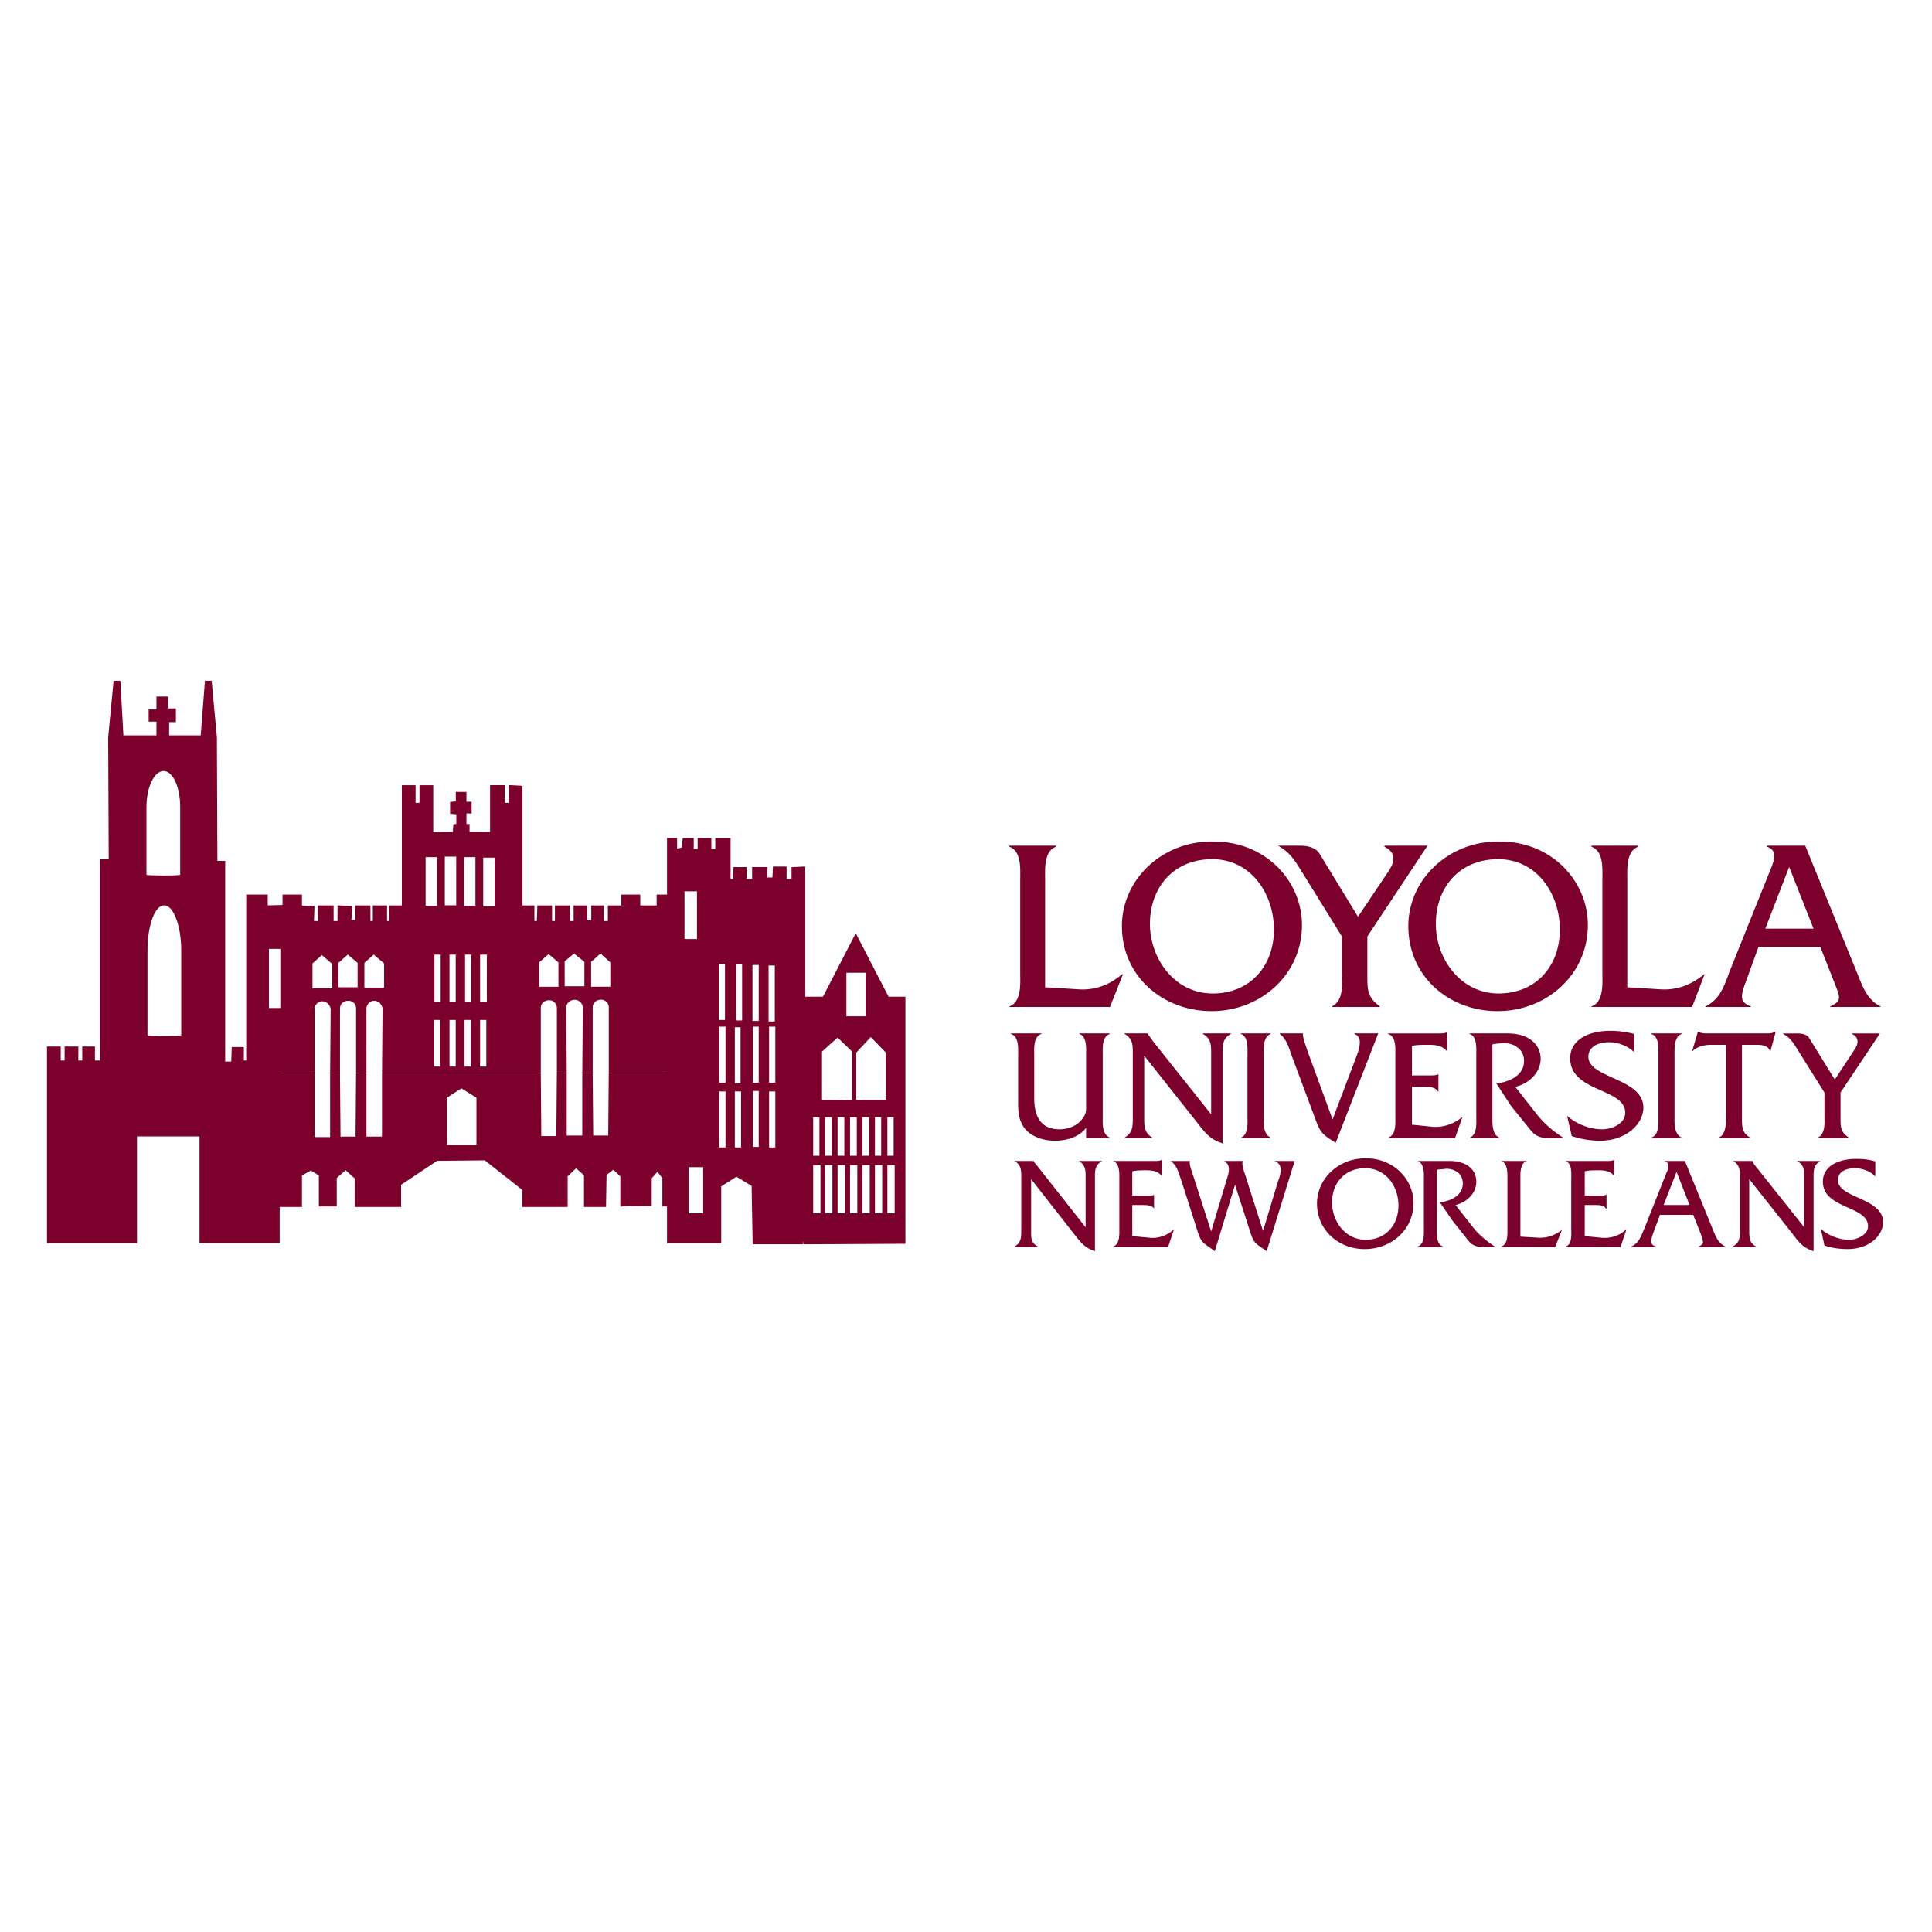
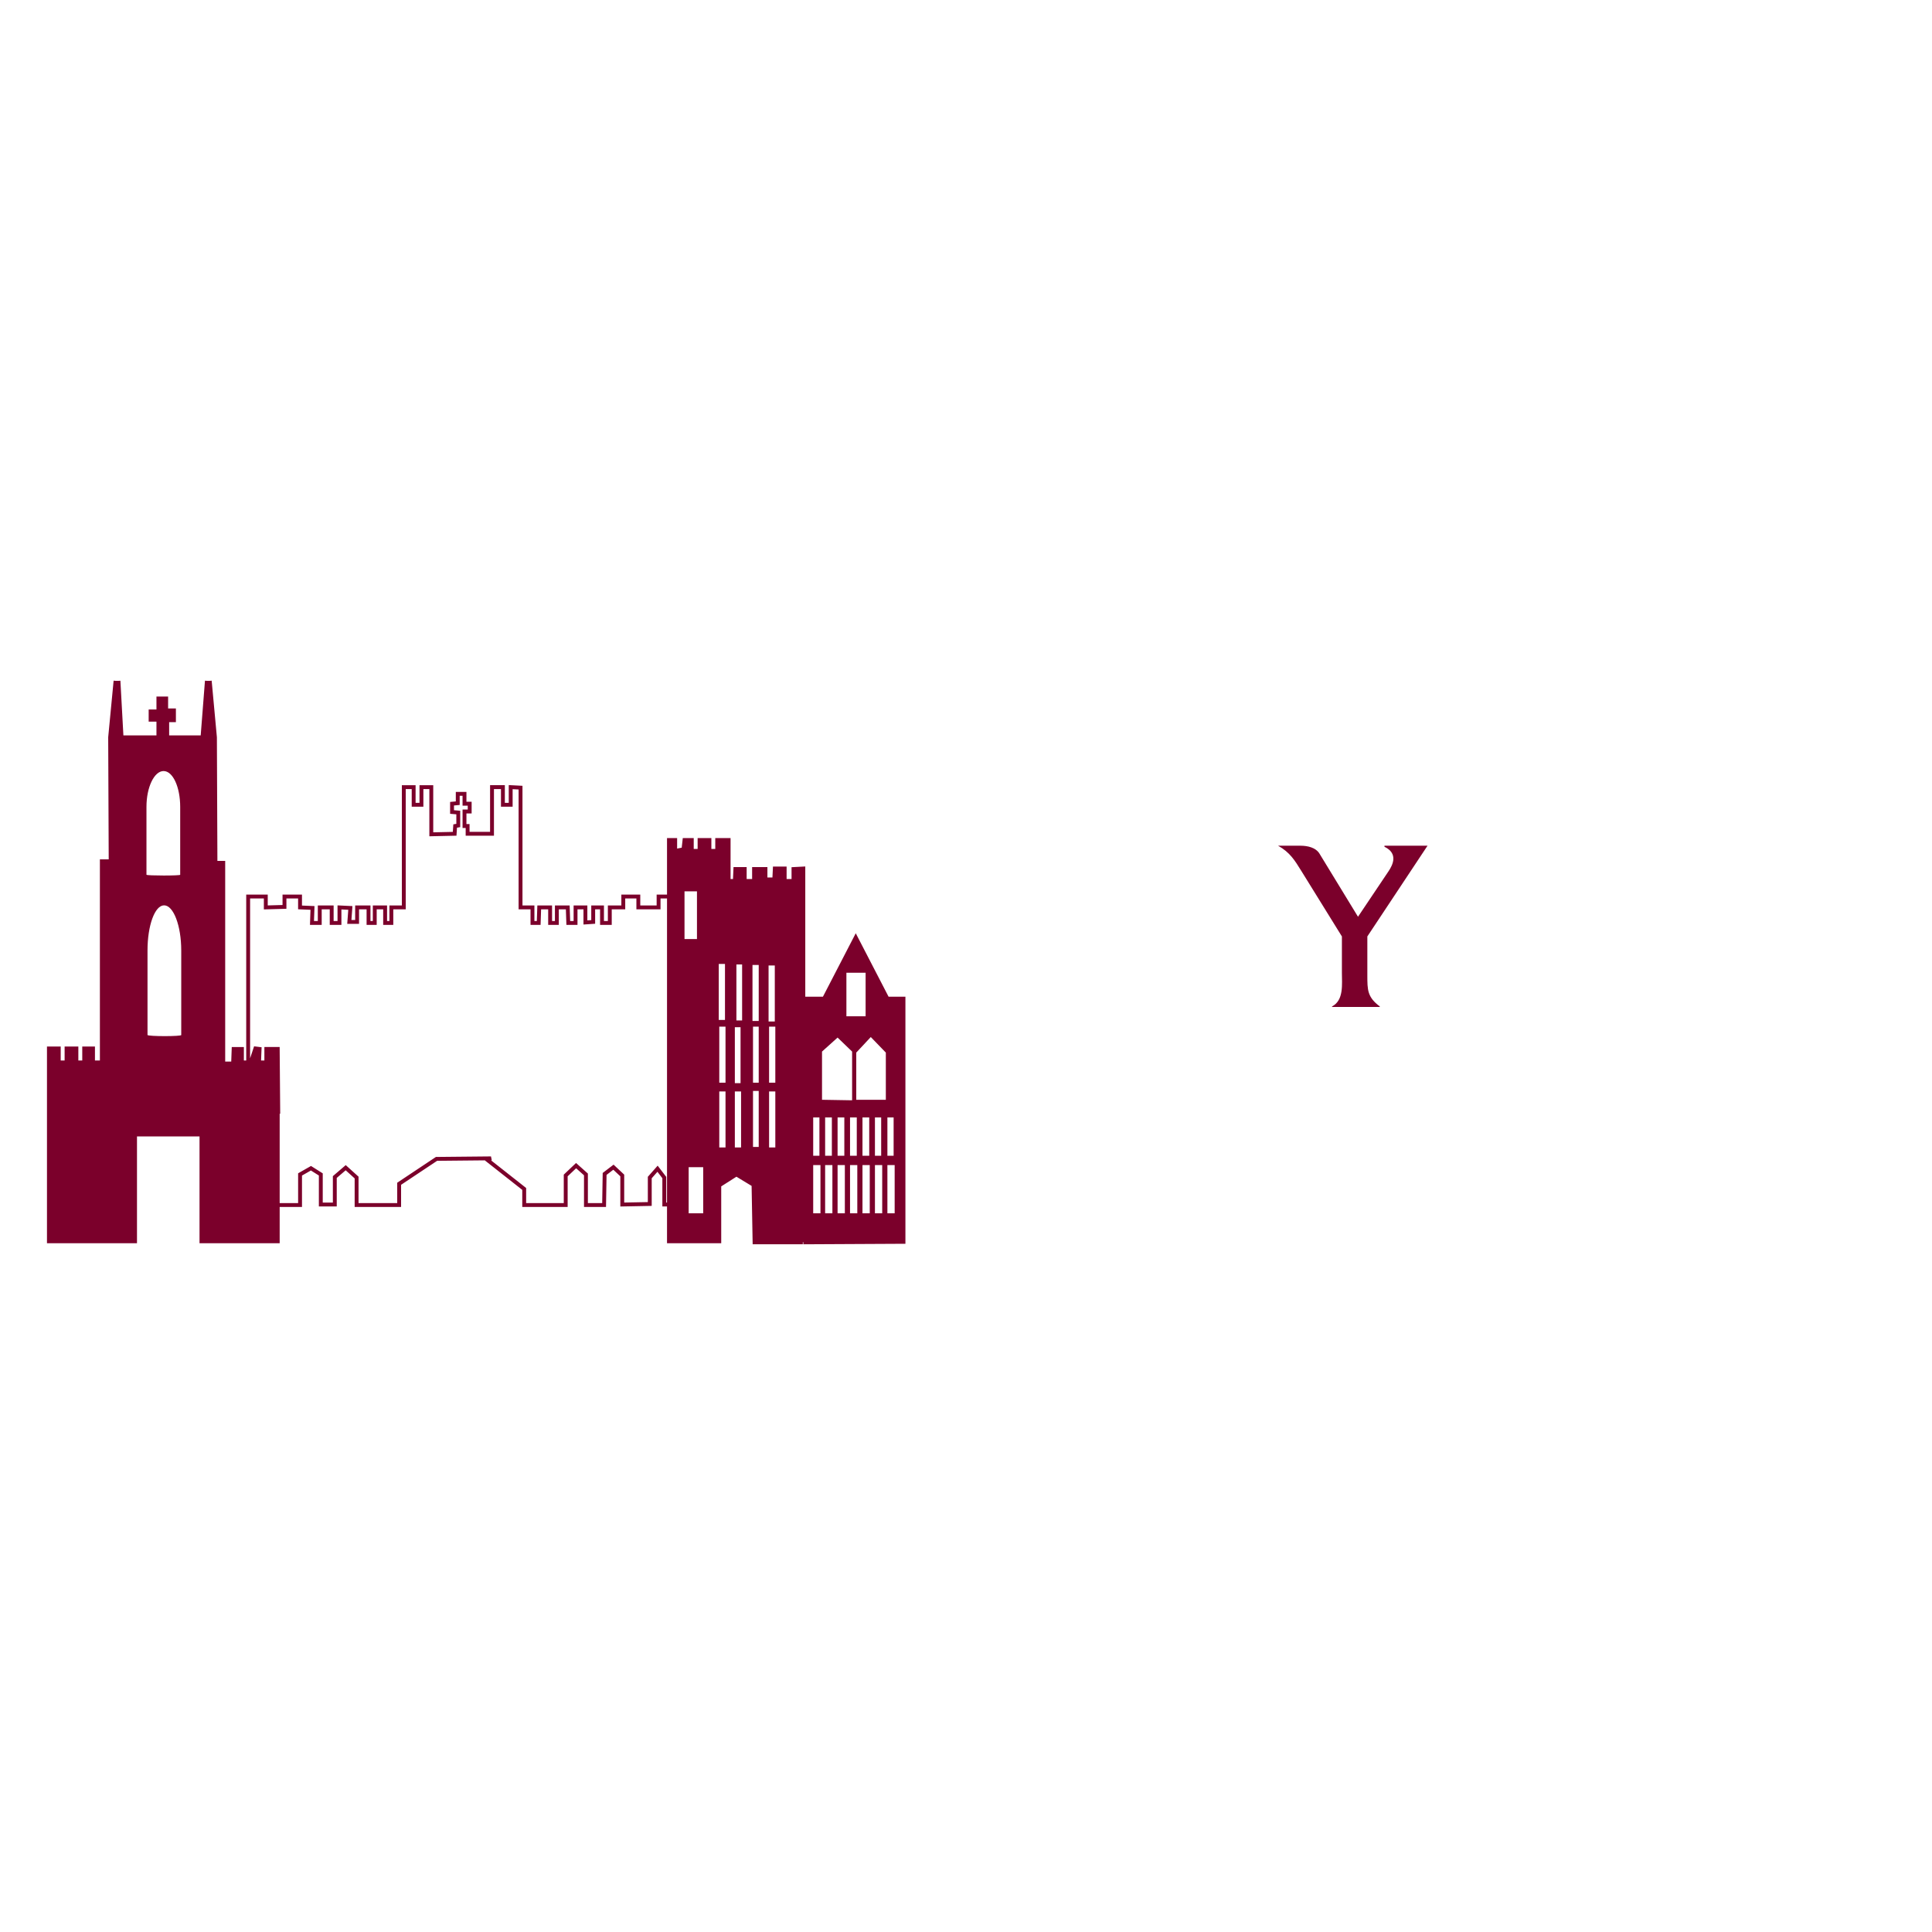
<svg xmlns="http://www.w3.org/2000/svg" width="2500" height="2500" viewBox="0 0 192.756 192.756">
-   <path fill-rule="evenodd" clip-rule="evenodd" fill="#fff" d="M0 0h192.756v192.756H0V0z" />
-   <path d="M108.361 113.553h2.383v-.053c-.83-.311-.725-1.447-.725-2.172v-6.002c0-.723-.105-1.912.725-2.172l-.053-.051h-3.002v.051c.775.26.672 1.449.672 2.172v4.76c0 .568.053.982-.311 1.449-.518.775-1.449 1.137-2.328 1.137-1.656 0-2.537-.982-2.537-3.104v-4.242c0-.723-.104-1.912.725-2.172v-.051h-3.055v.051c.828.26.725 1.449.725 2.172v4.242c0 1.139-.051 2.225.777 3.156.725.775 1.863 1.086 2.898 1.086 1.139 0 2.434-.361 3.105-1.293v1.036h.001zM114.16 105.326l5.486 6.932c.725.932 1.191 1.449 2.33 1.812v-8.951c0-.879 0-1.5.828-1.965v-.051h-2.795v.051c.828.465.828 1.086.828 1.965v6.053l-5.85-7.346-.207-.309c-.104-.156-.207-.209-.26-.414h-2.328v.051c.828.465.828 1.086.828 1.965v6.363c0 .879 0 1.553-.828 2.018v.053h2.795v-.053c-.828-.465-.828-1.139-.828-2.018v-6.156h.001zM124.461 111.328c0 .725.104 1.914-.672 2.172v.053h3.002v-.053c-.777-.311-.725-1.447-.725-2.172v-6.002c0-.723-.053-1.912.725-2.172v-.051h-3.002v.051c.775.26.672 1.449.672 2.172v6.002zM132.951 111.689l-2.537-6.932c-.104-.361-.414-1.139-.414-1.5v-.154h-2.328v.051c.725.518.932 1.449 1.242 2.275l2.432 6.52c.467 1.24.83 1.344 1.916 2.068l4.244-10.914h-2.381v.051c.984.363.414 1.707 0 2.793l-2.174 5.742zM140.871 108.43h1.139c.518 0 1.191 0 1.451.467h.051v-1.707h-.051c-.207.104-.467.104-.727.104h-1.863v-2.949c.467-.104 1.035-.104 1.605-.104.725 0 1.396.053 1.863.621h.053V103h-.053c-.207.104-.467.104-.725.104h-5.125v.051c.828.26.725 1.449.725 2.172v6.002c0 .725.104 1.914-.725 2.172v.053h6.678l.725-2.07h-.051c-.828.672-1.916 1.035-2.951.932l-2.02-.207v-3.779h.001zM146.617 103.104v.051c.777.26.674 1.449.674 2.172v6.002c0 .725.104 1.914-.674 2.172v.053h3.002v-.054c-.775-.258-.723-1.447-.723-2.172v-7.139c.412-.053.723-.104 1.086-.104 1.088-.053 2.07.621 2.07 1.758 0 1.5-1.5 2.07-2.744 2.277l1.451 2.223 1.967 2.432c.465.57.982.777 1.811.777h1.502c-.932-.57-1.916-1.398-2.588-2.225l-2.277-2.898c1.293-.258 2.535-1.396 2.535-2.793 0-1.447-1.189-2.533-3.312-2.533h-3.78v.001zM163.027 103.154a9.39 9.39 0 0 0-2.381-.311c-1.967 0-3.986.775-3.986 2.742 0 3.414 5.488 2.949 5.488 5.432 0 1.137-1.398 1.654-2.279 1.654-1.242 0-2.588-.518-3.52-1.344l.467 2.018a8.855 8.855 0 0 0 2.846.465c2.486 0 4.297-1.604 4.297-3.311 0-2.949-5.486-2.896-5.486-5.07 0-1.086 1.139-1.447 2.018-1.447.934 0 1.916.361 2.537.982v-1.81h-.001zM165.461 111.328c0 .725.104 1.914-.725 2.172v.053h3.055v-.053c-.777-.311-.725-1.447-.725-2.172v-6.002c0-.723-.053-1.912.725-2.172v-.051h-3.055v.051c.828.26.725 1.449.725 2.172v6.002zM173.795 104.24h1.449c.518 0 1.139.053 1.346.621h.053l.518-1.914h-.053a1.645 1.645 0 0 1-.725.156h-6.367c-.207-.053-.414-.053-.568-.156h-.053l-.568 1.914h.051c.467-.465 1.191-.621 1.863-.621h1.449v7.088c0 .725.053 1.861-.723 2.172v.053h3.156v-.053c-.828-.465-.828-1.086-.828-2.018v-7.242zM183.631 109l3.934-5.896h-2.795v.051c.881.414.518 1.189.26 1.553l-1.969 3-2.588-4.189c-.207-.312-.672-.414-1.189-.414h-1.451c.777.414 1.088.93 1.502 1.604l2.691 4.293v2.328c0 .775.104 1.811-.672 2.172v.053h3.105v-.055c-.828-.568-.828-1.035-.828-2.018V109zM104.271 98.5V87.843c0-1.086-.154-2.897 1.088-3.363v-.103h-4.658v.103c1.242.466 1.086 2.225 1.086 3.363v9.208c0 1.086.156 2.896-1.086 3.361v.053h10.043l1.293-3.26h-.104c-1.189 1.035-2.641 1.604-4.297 1.5l-3.365-.205zM121.096 83.963c-5.123-.104-9.162 3.776-9.162 8.432 0 5.017 4.09 8.484 8.957 8.484 4.865 0 9.006-3.621 9.006-8.587-.001-4.397-3.624-8.329-8.801-8.329zm-.155 1.759c3.883 0 6.16 3.466 6.16 7.036 0 3.621-2.381 6.362-6.107 6.362-3.832 0-6.264-3.517-6.264-6.931 0-3.726 2.432-6.467 6.211-6.467z" fill-rule="evenodd" clip-rule="evenodd" fill="#7b002b" />
  <path d="M136.42 93.429l6.004-9.052h-4.297v.103c1.398.673.83 1.811.416 2.432l-3.055 4.552-3.883-6.363c-.363-.518-1.088-.724-1.863-.724h-2.227c1.191.672 1.656 1.448 2.33 2.535l4.037 6.518v3.622c0 1.137.207 2.742-.984 3.361v.053h4.764v-.053c-1.242-.93-1.242-1.654-1.242-3.104v-3.88z" fill-rule="evenodd" clip-rule="evenodd" fill="#7b002b" />
-   <path d="M149.672 83.963c-5.125-.104-9.162 3.776-9.162 8.432 0 5.017 4.037 8.484 8.904 8.484 4.865 0 9.006-3.621 9.006-8.587 0-4.397-3.623-8.329-8.748-8.329zm-.207 1.759c3.883 0 6.16 3.466 6.16 7.036 0 3.621-2.381 6.362-6.107 6.362-3.832 0-6.264-3.517-6.264-6.931 0-3.726 2.432-6.467 6.211-6.467zM162.355 98.5V87.843c0-1.086-.156-2.897 1.086-3.363v-.103h-4.658v.103c1.242.466 1.086 2.225 1.086 3.363v9.208c0 1.086.156 2.896-1.086 3.361v.053h10.043l1.242-3.26h-.053c-1.242 1.035-2.691 1.604-4.348 1.5l-3.312-.205zM181.611 94.464l1.346 3.415c.674 1.707.828 1.965-.361 2.533v.053h5.021v-.053c-1.398-.723-1.812-2.068-2.381-3.465l-5.125-12.57h-3.832v.103c1.139.362.725 1.397.363 2.276l-4.09 10.191c-.518 1.396-.932 2.742-2.381 3.465v.053h4.504v-.053c-1.191-.465-.984-1.137-.467-2.533l1.242-3.415h6.161zm-.672-1.81h-4.814l2.381-6.156 2.433 6.156zM102.875 117.639l4.451 5.689c.621.775.984 1.189 1.916 1.5v-7.346c0-.723 0-1.24.725-1.654h-2.33c.674.414.674.932.674 1.654v4.967l-4.764-6.053-.205-.258a.667.667 0 0 1-.209-.311h-1.914c.672.414.672.932.672 1.654v5.225c0 .725 0 1.293-.672 1.656v.051h2.328v-.051c-.725-.363-.672-.932-.672-1.656v-5.067zM112.969 120.225h.984c.414 0 .984 0 1.189.363v-1.398c-.154.104-.361.104-.621.104h-1.553v-2.43c.414-.104.881-.104 1.346-.104.623 0 1.141.051 1.555.516h.051v-1.551h-.051c-.156.104-.414.104-.621.104h-4.193c.672.258.621 1.242.621 1.811v4.965c0 .57.051 1.553-.621 1.76v.051h5.486l.57-1.707h-.053c-.621.57-1.553.881-2.381.777l-1.709-.156v-3.105h.001zM123.219 118.207l1.449 4.5c.414 1.346.518 1.293 1.709 2.121l2.795-9h-2.018c.982.361.568 1.447.311 2.172l-1.451 4.811-1.811-5.689c-.207-.568-.311-.982-.207-1.293h-1.863c.725.414.465 1.242.207 2.018l-1.502 5.018-1.967-6.104c-.104-.26-.207-.674-.156-.932h-1.914c.672.465.828 1.344 1.086 2.018l1.553 4.861c.414 1.346.57 1.242 1.762 2.121l2.017-6.622zM136.316 115.568c-2.744-.051-4.918 2.018-4.918 4.502 0 2.689 2.174 4.551 4.762 4.551 2.641 0 4.867-1.914 4.867-4.604 0-2.328-1.966-4.449-4.711-4.449zm-.103.985c2.07 0 3.312 1.811 3.312 3.725 0 1.965-1.295 3.414-3.262 3.414-2.07 0-3.365-1.863-3.365-3.725 0-1.967 1.295-3.414 3.315-3.414zM141.441 115.828c.672.258.621 1.242.621 1.811v4.965c0 .57.051 1.553-.621 1.76v.051h2.537v-.051c-.674-.207-.623-1.189-.623-1.76v-5.896c.311-.051.623-.051.934-.104.879 0 1.656.518 1.656 1.449 0 1.24-1.191 1.758-2.279 1.914l1.244 1.811 1.604 2.018c.363.465.828.619 1.502.619h1.189c-.725-.465-1.553-1.137-2.121-1.811l-1.863-2.379c1.086-.258 2.07-1.139 2.07-2.328s-.932-2.068-2.691-2.068h-3.159v-.001zM151.691 123.381v-5.742c0-.568-.053-1.553.621-1.811h-2.537c.674.258.621 1.242.621 1.811v4.965c0 .57.053 1.553-.621 1.76v.051h5.385l.672-1.707c-.672.518-1.449.828-2.33.777l-1.811-.104zM158.109 120.225h.984c.414 0 .932 0 1.139.363h.053v-1.398h-.053c-.156.104-.363.104-.57.104h-1.553v-2.43c.414-.104.881-.104 1.346-.104.621 0 1.139.051 1.553.516h.053v-1.551h-.053c-.154.104-.414.104-.621.104h-4.191c.672.258.568 1.242.568 1.811v4.965c0 .57.104 1.553-.568 1.76v.051h5.486l.57-1.707h-.053a3.152 3.152 0 0 1-2.434.777l-1.656-.156v-3.105zM168.93 121.207l.725 1.811c.311.932.414 1.086-.207 1.346v.051h2.691v-.051c-.777-.363-.984-1.086-1.295-1.811l-2.742-6.725h-2.072c.674.207.414.775.209 1.242l-2.176 5.482c-.311.725-.518 1.447-1.293 1.811v.051h2.432v-.051c-.621-.207-.518-.568-.258-1.346l.672-1.811h3.314v.001zm-.364-.982h-2.588l1.295-3.311 1.293 3.311zM174.52 117.639l4.504 5.689c.57.775.984 1.189 1.916 1.5v-7.346c0-.723 0-1.24.672-1.654h-2.328c.725.414.725.932.725 1.654v4.967l-4.814-6.053-.207-.258c-.053-.104-.104-.156-.156-.311h-1.916c.674.414.674.932.674 1.654v5.225c0 .725 0 1.293-.725 1.656v.051h2.33v-.051c-.674-.363-.674-.932-.674-1.656v-5.067h-.001zM187.1 115.879c-.621-.207-1.295-.258-1.916-.258-1.604 0-3.312.621-3.312 2.275 0 2.742 4.504 2.381 4.504 4.449 0 .879-1.139 1.346-1.863 1.346-1.037 0-2.072-.414-2.848-1.088l.361 1.656c.725.258 1.555.361 2.33.361 2.07 0 3.52-1.293 3.52-2.689 0-2.432-4.502-2.379-4.502-4.189 0-.932.93-1.189 1.707-1.189.725 0 1.553.311 2.02.826v-1.5h-.001zM31.385 107.033v6.416h1.553v-6.416h.983l.052 6.363h1.501l.052-6.363h1.035v6.363h1.553v-6.363h15.841l.051 6.312h1.501l.052-6.312h.983v6.26h1.553v-6.26h1.036l.052 6.26h1.5l.052-6.26h6.574l.207 13.141h-1.242v-2.691l-.673-.879-.776.879v2.639l-2.744.053v-2.898l-.88-.826-.88.672-.052 3.104h-1.812v-3.053l-.984-.879-1.035.982v2.949h-4.141v-1.604l-3.675-2.896.362-.156-5.436.053-3.728 2.482v2.121h-4.245v-2.742l-1.087-.982-1.087.932v2.742h-1.397v-3.002l-.983-.619-1.087.619v3.053h-3.002l-.052-2.793-.518-.725-.465.621v2.846l-1.139.104v-13.244h6.627v-.003zm13.2 2.485v4.707h2.95v-4.707l-1.501-.932-1.449.932z" fill-rule="evenodd" clip-rule="evenodd" fill="#7b002b" />
-   <path d="M24.759 107.033V89.447h1.76v1.086l1.863-.052v-1.034h1.553v1.086l1.243.052-.052 1.5h.776v-1.552h1.19v1.552h.776v-1.552l1.087.052-.103 1.396h.776v-1.448h1.14v1.552h.621v-1.552h1.035v1.552h.621v-1.552h1.242V78.532h.983v1.759h.777v-1.759h.984v4.707l2.329-.052.052-.775.31-.052v-1.293l-.621-.052v-.828l.569-.052v-.931h.673v.983h.518v.776h-.518v1.449h.311v.775h2.434v-4.655h1.087v1.759h.776v-1.759l.983.052v11.949h1.19v1.552h.622l.052-1.552h1.087v1.552h.673v-1.552h1.087l.052 1.552h.725v-1.552h.984v1.5l.777-.052v-1.448h.879v1.552h.777v-1.552h1.346v-1.086h1.501v1.086h2.02v-1.086h1.346v.104l.259 17.483h-6.574v-6.518a.762.762 0 0 0-.777-.775c-.466 0-.828.311-.828.775v6.518h-1.036l.052-6.568a.837.837 0 0 0-1.657 0l.052 6.568h-.983v-6.465a.76.76 0 0 0-.776-.775c-.466 0-.828.309-.828.775v6.465H38.115l.052-6.414c-.052-.414-.415-.775-.828-.775a.795.795 0 0 0-.777.775v6.414h-1.035v-6.414a.762.762 0 0 0-.777-.775c-.466 0-.828.311-.828.775v6.414h-.983l.052-6.361c-.052-.414-.414-.775-.828-.775s-.776.361-.776.775v6.361h-6.628v-.001zm23.45-16.604h1.139v-4.862h-1.139v4.862zm-1.915-.052h1.139v-4.862h-1.139v4.862zm-1.916-.051h1.139v-4.862h-1.139v4.862zm-1.915.051h1.139v-4.862h-1.139v4.862zm-4.141 8.174v-2.432l-1.035-.879-.932.828v2.483h1.967zm-2.641-.051v-2.433l-.983-.828-.932.828V98.5h1.915zm-2.536.102v-2.431l-1.035-.878-.932.827v2.482h1.967zm27.747-.155v-2.432l-.984-.879-.932.828v2.483h1.916zm-2.588-.051v-2.432l-1.035-.828-.932.776v2.484h1.967zm-2.589.051v-2.432l-.983-.828-.932.829v2.432h1.915v-.001zm-7.817 7.967h.622v-4.656h-.622v4.656zm-1.553 0h.622v-4.656h-.622v4.656zm-1.5 0h.621v-4.656h-.621v4.656zm-1.553 0h.621v-4.656h-.621v4.656zm4.606-6.467h.673V95.24h-.673v4.707zm-1.501 0h.621V95.24h-.621v4.707zm-1.552 0h.621V95.24h-.621v4.707zm-1.502 0h.622V95.24h-.622v4.707zm-16.513.621h1.139v-5.897H26.83v5.897z" fill-rule="evenodd" clip-rule="evenodd" fill="#7b002b" />
  <path d="M16.373 90.326c-.932 0-1.656 2.018-1.656 4.5v8.432c0 .156 3.468.156 3.365 0v-8.432c-.001-2.483-.778-4.5-1.709-4.5zM11.53 67.927h.289l.309 5.639h3.675v-1.759h-.777v-.828h.777v-1.293h.776v1.189h.777v.983h-.673v1.707h3.52l.44-5.639h.282l.521 5.639.052 12.518h.776v20.02h.983l.052-1.449h.829V106h.88l.466-1.396.415.051-.053 1.345h.725v-1.346h1.139v19.191H20.1v-10.656h-6.626v10.656H4.88v-19.242h.983V106h.777v-1.396h.983V106H8.4v-1.396h.88V106h.88V85.929h.88l-.052-12.363.542-5.639zm4.791 9.001c-.932 0-1.708 1.604-1.708 3.569v6.776c0 .104 3.469.104 3.365 0v-6.776c-.001-1.965-.726-3.569-1.657-3.569zM85.429 109.725h2.951v-4.707l-1.501-1.553-1.45 1.553v4.707zm-3.416 0l3.002.051v-4.861l-1.449-1.396-1.553 1.396v4.81zm-13.305 11.328h1.45v-4.604h-1.45v4.604zm15.738-19.657h1.916V97.05h-1.916v4.346zm4.09 13.915h.621v-3.828h-.621v3.828zm-1.243 0h.622v-3.828h-.622v3.828zm-1.243 0h.673v-3.828h-.673v3.828zm-1.242 0h.673v-3.828h-.673v3.828zm-1.242 0h.673v-3.828h-.673v3.828zm-1.242 0h.672v-3.828h-.672v3.828zm-1.191 0h.621v-3.828h-.621v3.828zm7.403 5.742h.725v-4.811h-.725v4.811zm-1.243 0h.725v-4.811h-.725v4.811zm-1.243 0h.725v-4.811h-.725v4.811zm-1.242 0h.725v-4.811h-.725v4.811zm-1.242 0h.725v-4.811h-.725v4.811zm-1.242 0h.725v-4.811h-.725v4.811zm-1.191 0h.725v-4.811h-.725v4.811zm-4.401-6.571h.622v-5.586h-.622v5.586zm-1.604-.05h.569v-5.588h-.569v5.588zm1.553-12.52h.621v-5.586h-.621v5.586zm-1.605-.051h.622v-5.587h-.622v5.587zm-1.605-.052h.57v-5.586h-.57v5.586zm-1.76-.051h.621v-5.587h-.621v5.587zm5.021 6.26h.622v-5.588h-.622v5.588zm-1.604 0h.569v-5.588h-.569v5.588zm-1.812.05h.569v-5.586h-.569v5.586zm-1.553-.05h.622v-5.588h-.622v5.588zm1.553 6.464h.621v-5.586h-.621v5.586zm-1.553 0h.622v-5.586h-.622v5.586zm-3.469-20.794h1.243v-4.759h-1.243v4.759zm4.401-8.897v3.104h.621l.052-1.19h.932v1.19h.932v-1.19h1.139v1.035h.88l.052-1.086h.983v1.242h.88v-1.19l.983-.052v12.984h2.071l3.158-6.104 3.158 6.104h1.604V123.9l-14.857.051-.104-5.742-1.708-1.035-1.708 1.088v5.586h-5.021v-40.04h.621v1.086l.828-.156.104-.931h.725v1.086h.776v-1.086h.984v1.086h.776v-1.086h1.139v.984z" fill-rule="evenodd" clip-rule="evenodd" fill="#7b002b" />
  <path d="M24.759 107.707v-18.26h1.76v1.086l1.863-.052v-1.034h1.553v1.086l1.243.052-.052 1.5h.776v-1.552h1.19v1.552h.776v-1.552l1.087.052-.103 1.396h.776v-1.448h1.14v1.552h.621v-1.552h1.035v1.552h.621v-1.552h1.242V78.532h.983v1.759h.777v-1.759h.984v4.707l2.329-.052.052-.775.31-.052v-1.293l-.621-.052v-.828l.569-.052v-.931h.673v.983h.518v.776h-.518v1.449h.311v.775h2.434v-4.655h1.087v1.759h.776v-1.759l.983.052v11.949h1.19v1.552h.622l.052-1.552h1.087v1.552h.673v-1.552h1.087l.052 1.552h.725v-1.552h.984v1.5l.777-.052v-1.448h.879v1.552h.777v-1.552h1.346v-1.086h1.501v1.086h2.02v-1.086h1.501l.311 30.727h-1.242v-2.691l-.673-.879-.776.879v2.639l-2.744.053v-2.898l-.88-.826-.88.672-.052 3.104h-1.812v-3.053l-.984-.879-1.035.982v2.949h-4.141v-1.604l-3.675-2.896.362-.156-5.436.053-3.728 2.482v2.121h-4.245v-2.742l-1.087-.982-1.087.932v2.742h-1.397v-3.002l-.983-.619-1.087.619v3.053h-3.002l-.052-2.793-.518-.725-.465.621v2.846l-1.139.104.052-12.57m2.897 3.411v12.725H20.1V113.19h-6.626v10.656H4.88v-19.242h.983V106h.777v-1.396h.983V106H8.4v-1.396h.88V106h.88V85.929h.88l-.052-12.363.541-5.639m.29 0l.309 5.639h3.675v-1.759h-.777v-.828h.777v-1.293h.776v1.189h.777v.983h-.673v1.707h3.52l.44-5.639m.282.001l.521 5.639.052 12.518h.776v20.02h.983l.052-1.449h.829V106h.88l.466-1.396.415.051-.053 1.345h.725v-1.346h1.139l.052 6.467m52.335 12.828h-4.814l-.104-5.742-1.708-1.035-1.708 1.088v5.586h-5.021V83.808h.621v1.086l.828-.156.104-.931h.725v1.086h.776v-1.086h.984v1.086h.776v-1.086h1.139v4.087h.621l.052-1.19h.932v1.19h.932v-1.19h1.139v1.035h.88l.052-1.086h.983v1.242h.88v-1.19l.983-.052v12.984h2.071l3.158-6.104 3.158 6.104h1.604v24.262l-9.991.051" fill="none" stroke="#7b002b" stroke-width=".387" stroke-miterlimit="2.613" />
</svg>